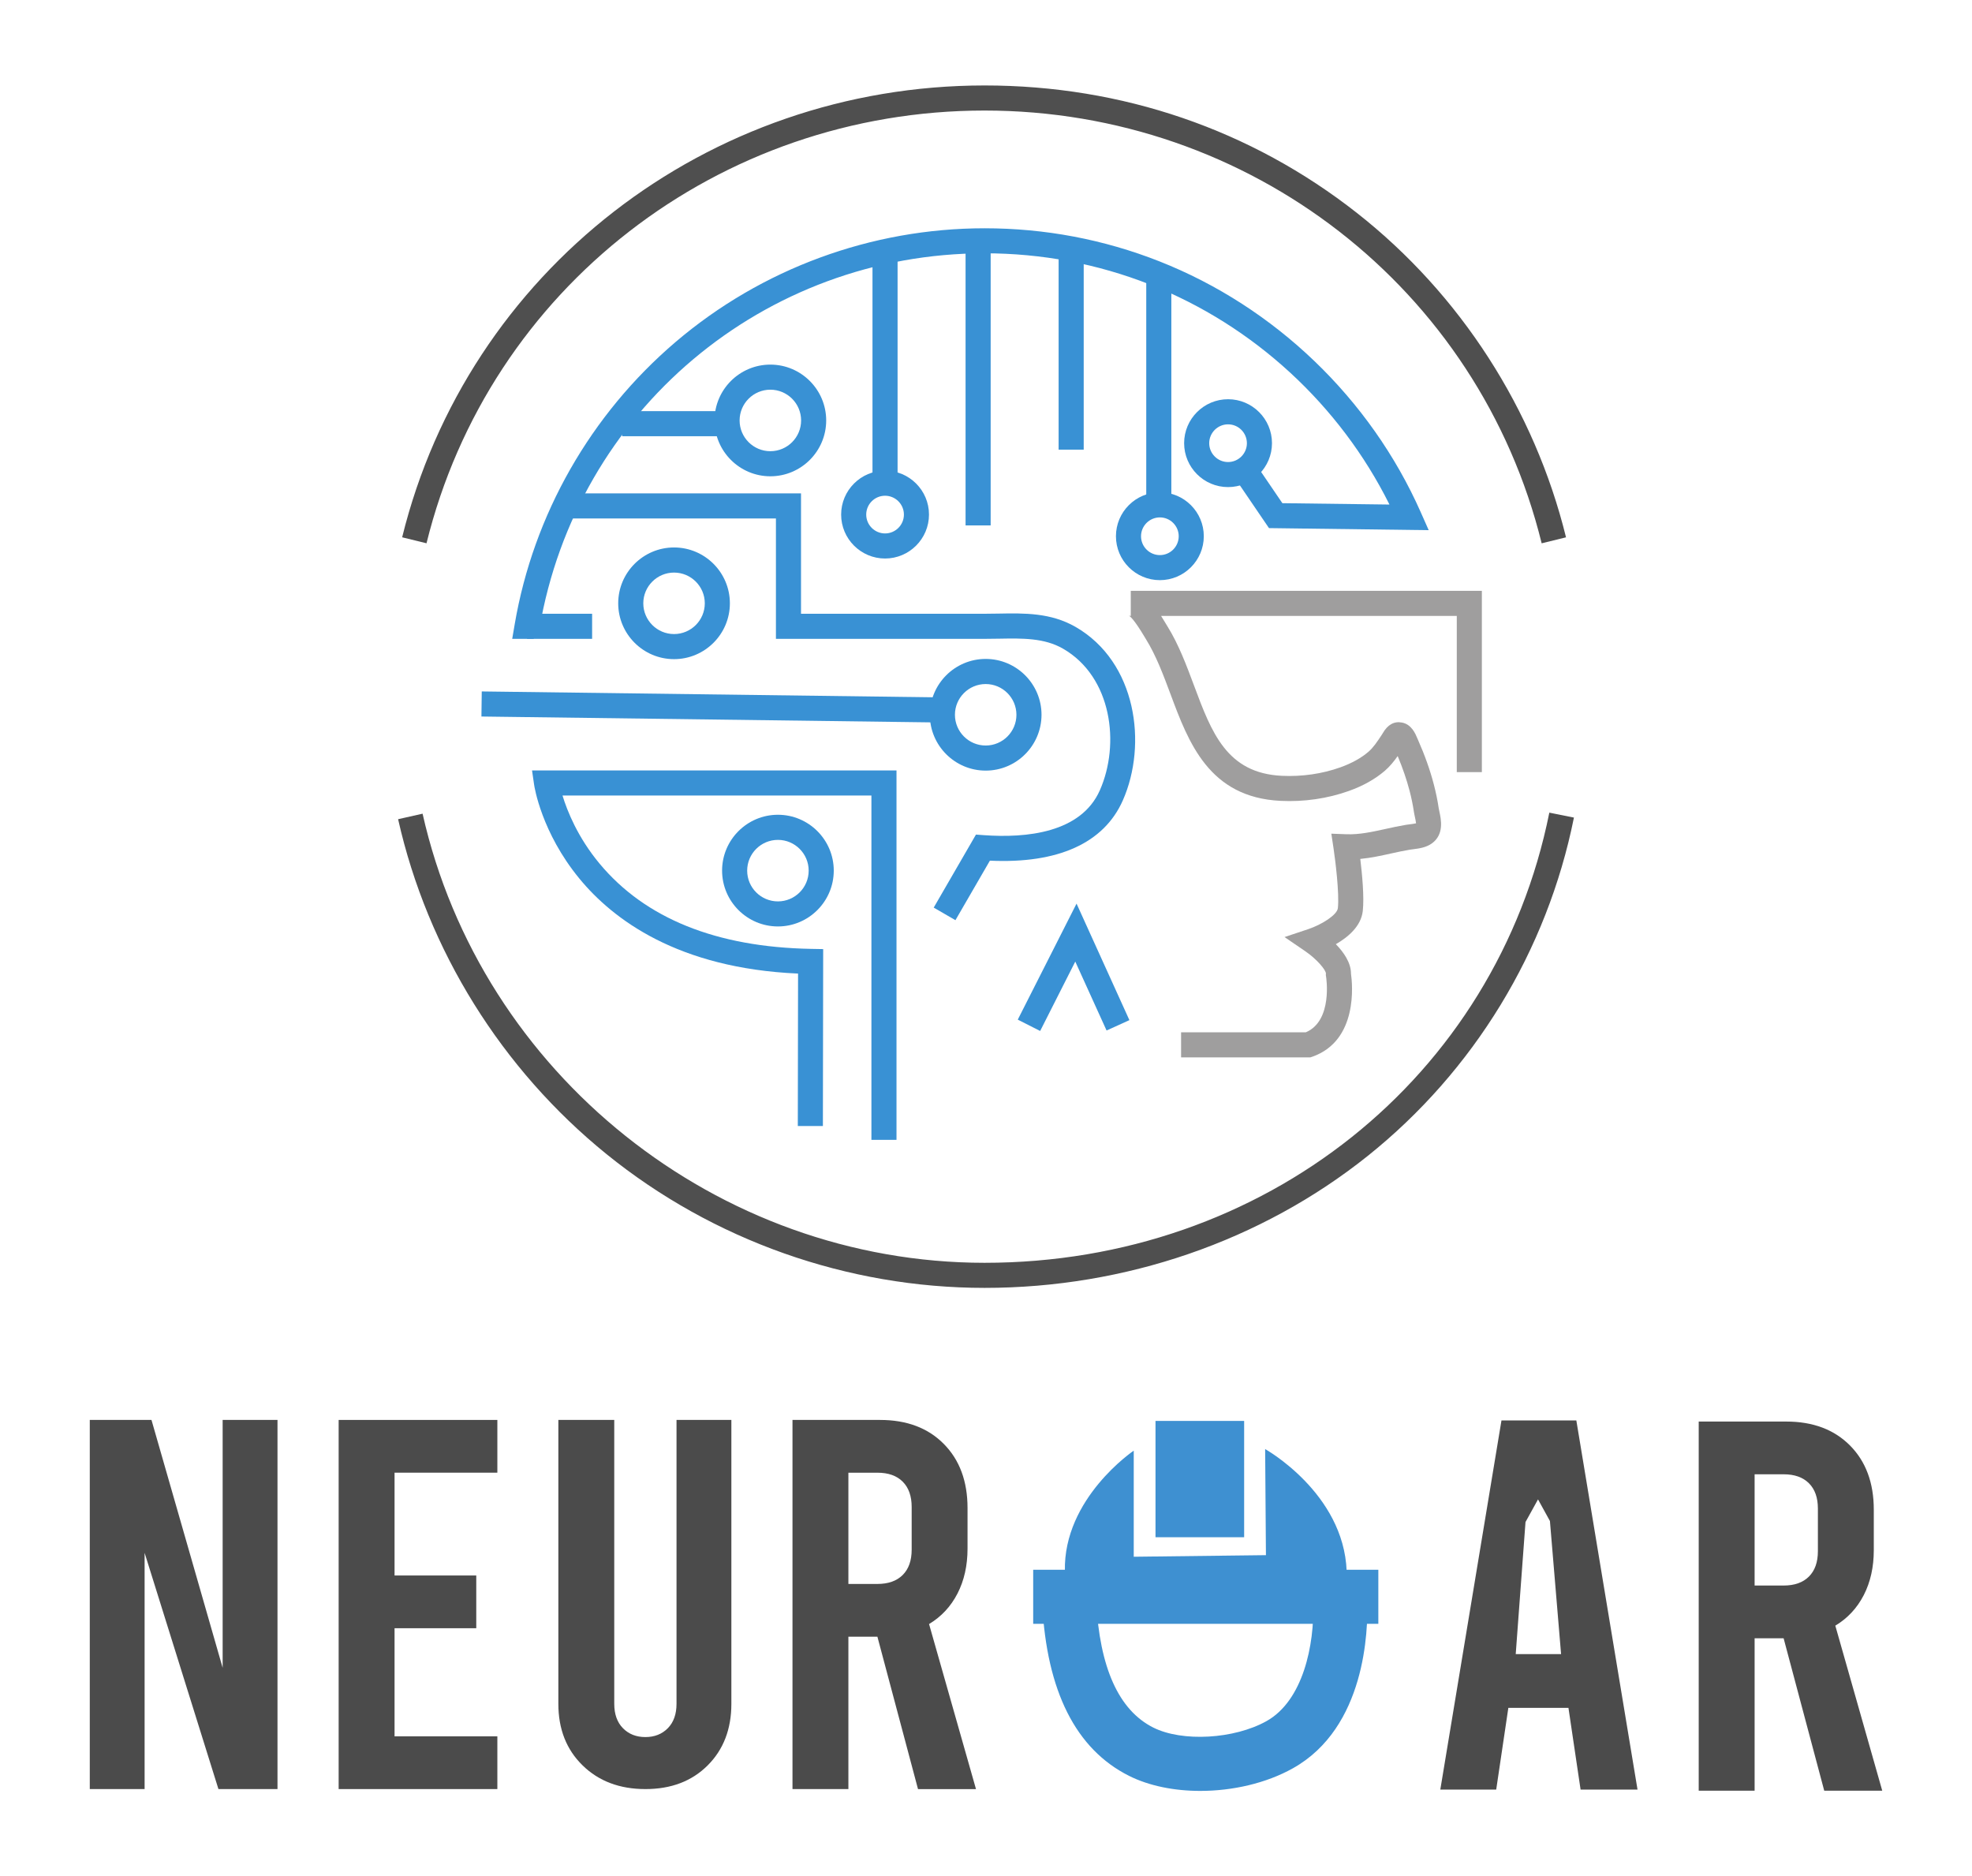
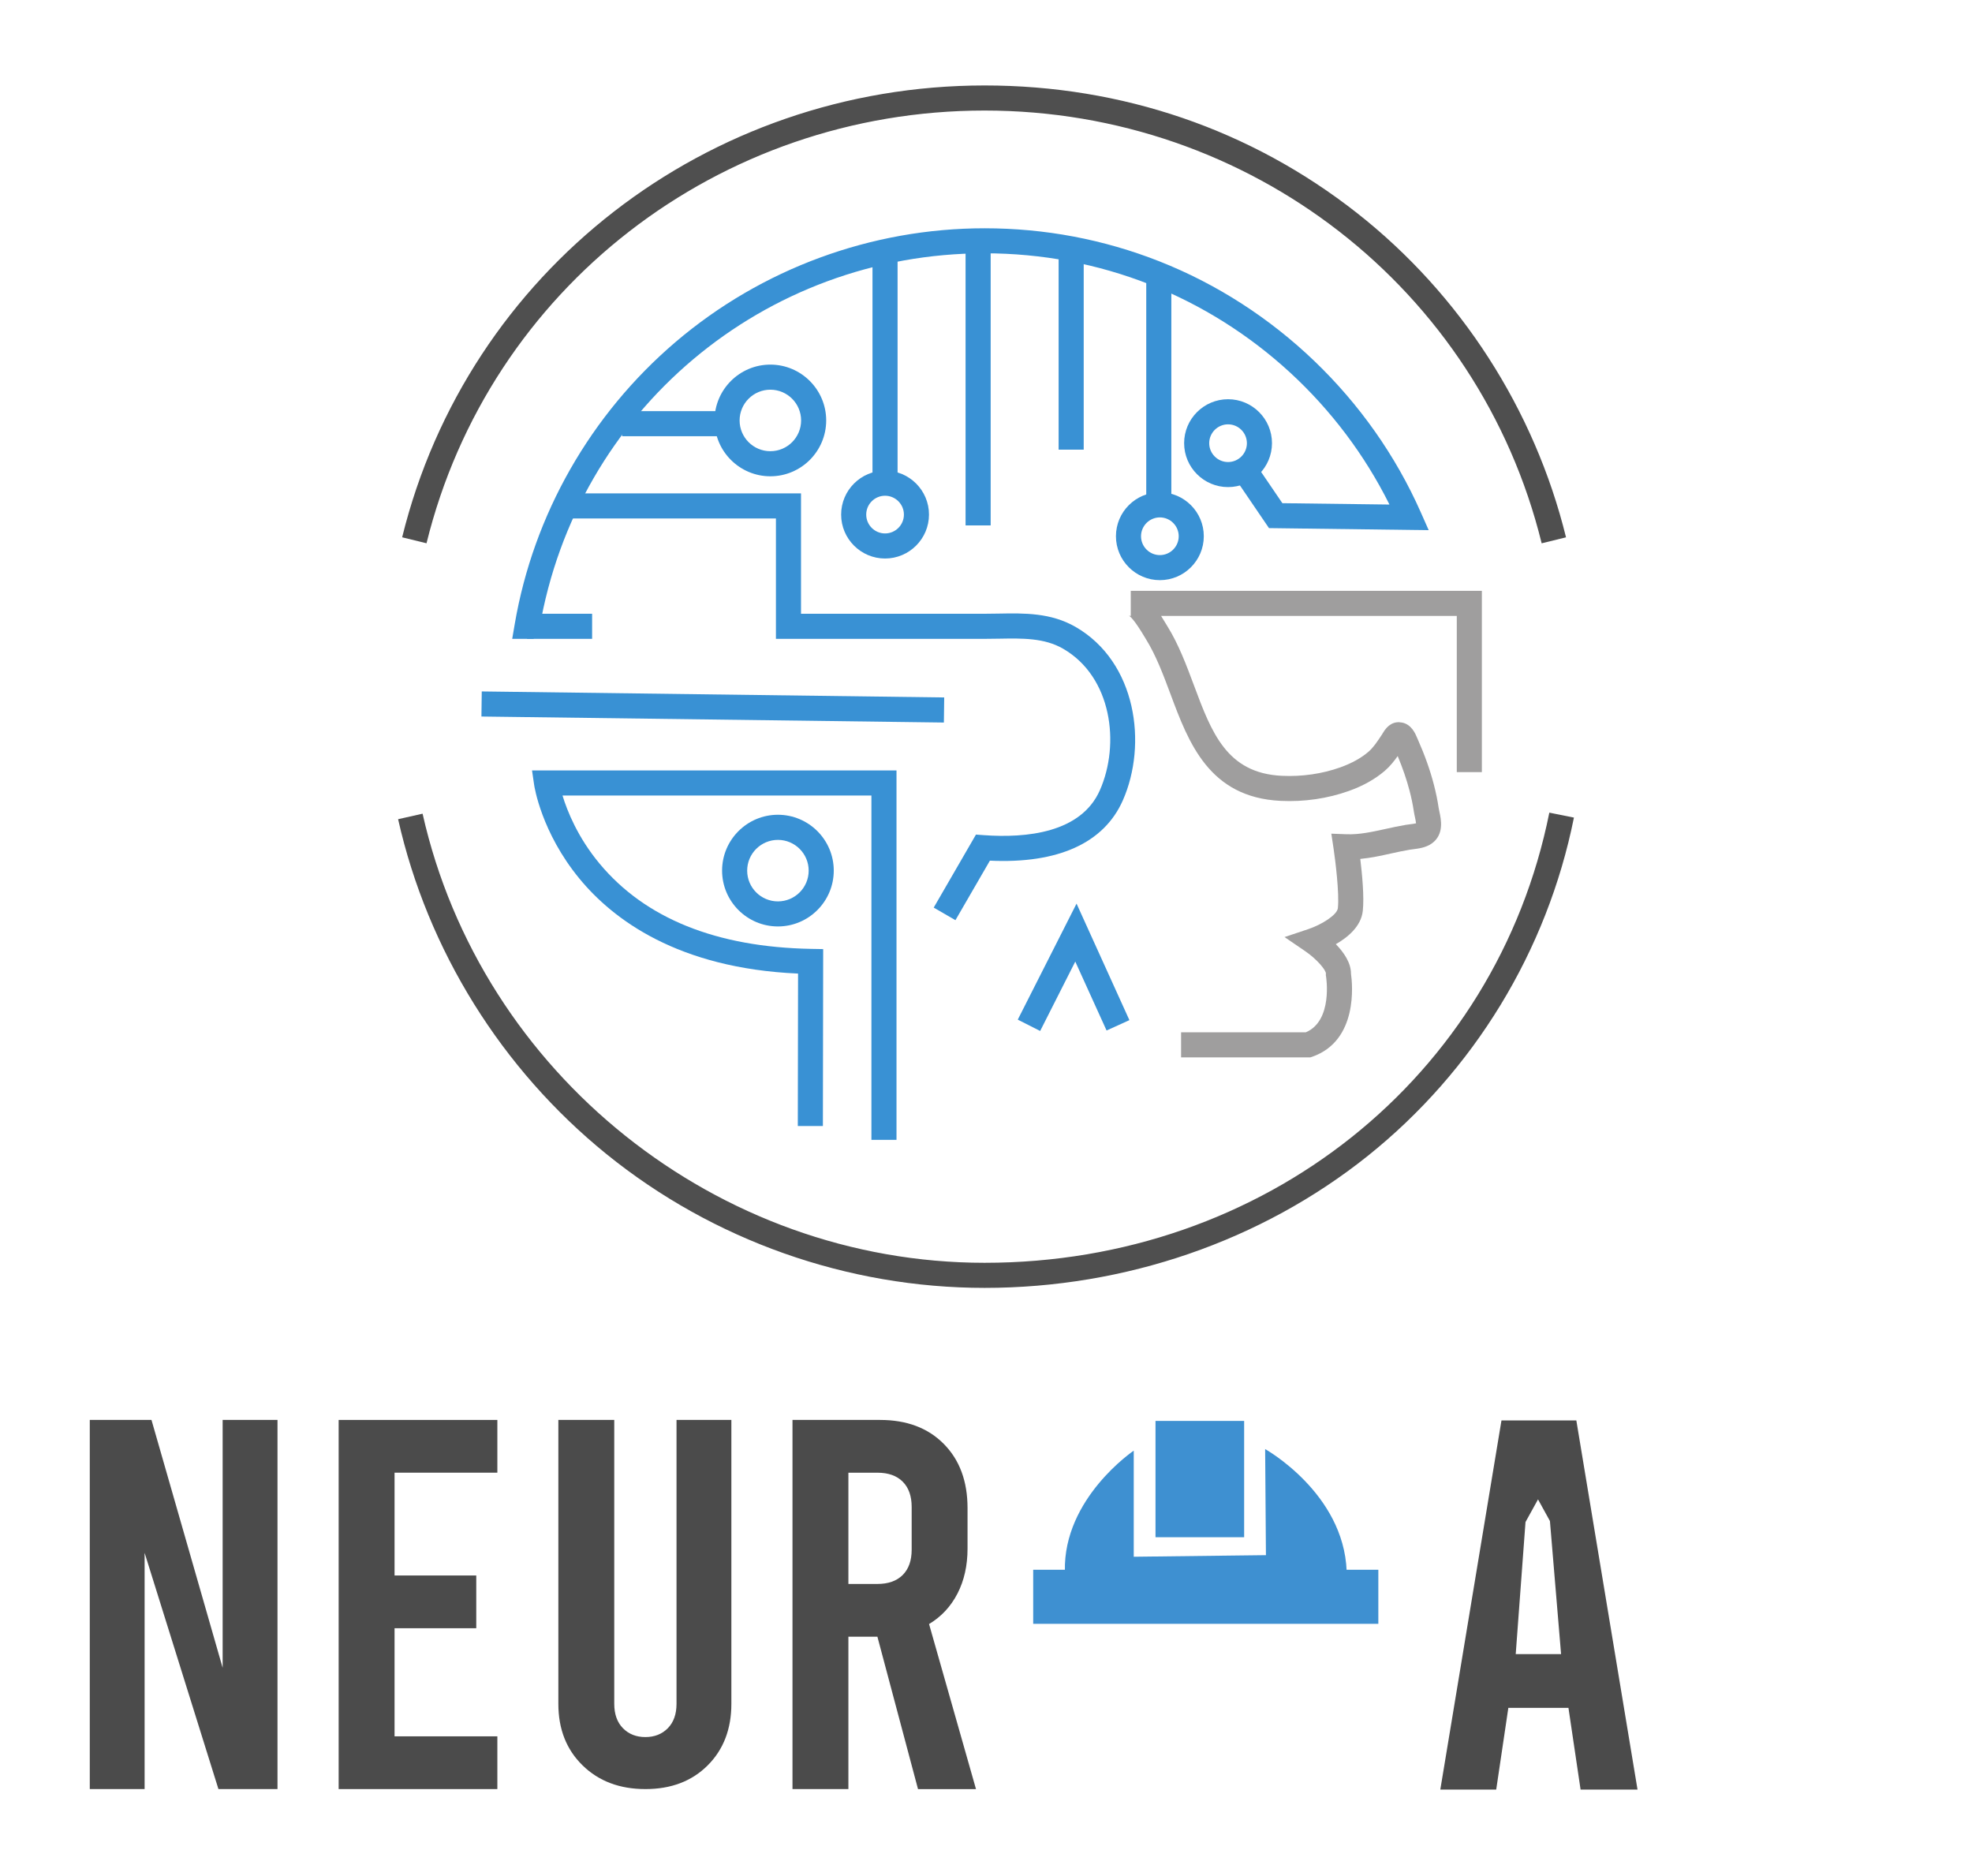
<svg xmlns="http://www.w3.org/2000/svg" version="1.1" id="Capa_1" x="0px" y="0px" viewBox="0 0 622.66 592.34" style="enable-background:new 0 0 622.66 592.34;" xml:space="preserve">
  <style type="text/css">
	.st0{fill:#4F4F4F;}
	.st1{fill:#9F9E9E;}
	.st2{fill:#3991D4;}
	.st3{fill:#4B4B4B;}
	.st4{fill:#3E90D1;}
</style>
  <g>
    <g>
      <path class="st0" d="M134.67,171.52l-7.69-1.89c20.69-83.99,96.31-142.65,183.91-142.65c43.39,0,84.04,13.92,117.56,40.25    c32.63,25.64,56.08,62.01,66.02,102.41l-7.69,1.89c-19.8-80.44-92.13-136.63-175.89-136.63    C226.95,34.89,154.48,91.07,134.67,171.52z" />
    </g>
    <g>
      <path class="st0" d="M310.89,406.6c-43.35,0-85.74-15-119.37-42.22c-33.14-26.83-56.51-64.39-65.82-105.75l7.73-1.74    c18.49,82.16,93.12,141.79,177.46,141.79c88.17,0,161.5-58.44,178.31-142.12l7.77,1.56c-8.46,42.08-31.59,80.03-65.15,106.85    C398.22,391.81,355.27,406.6,310.89,406.6z" />
    </g>
    <g>
      <path class="st1" d="M413.72,333.83h-40.79v-7.92h39.38c8.62-3.65,6.42-17.44,6.4-17.58l-0.08-0.47l0.03-0.48    c0.04-1.14-2.94-4.62-6.48-7.04l-6.59-4.5l7.57-2.53c4.19-1.41,9.04-4.47,9.27-6.59c0.51-4.62-0.8-15.13-1.35-18.79l-0.71-4.73    l4.78,0.18c4.05,0.15,8.1-0.74,12.38-1.68c2.07-0.46,4.22-0.93,6.4-1.29c0.38-0.06,0.81-0.12,1.25-0.17    c0.52-0.07,1.38-0.17,1.94-0.31c-0.05-0.57-0.24-1.43-0.35-1.95c-0.13-0.6-0.26-1.18-0.33-1.69c-0.32-2.17-0.78-4.41-1.37-6.65    c-0.92-3.51-2.15-7.11-3.75-10.94c-1.13,1.6-2.42,3.23-4.04,4.63c-3.04,2.62-6.85,4.77-11.33,6.37    c-6.75,2.42-14.22,3.51-21.63,3.14c-22.58-1.1-29.04-18.42-34.73-33.69c-2.24-6-4.56-12.21-7.74-17.33    c-0.14-0.22-0.31-0.52-0.52-0.86c-3.06-5.12-4.41-6.35-4.94-6.62c0,0,0.24,0.12,0.65,0.12v-7.92H467.9v57.23h-7.92v-49.31h-93.36    c0.51,0.8,1.01,1.62,1.5,2.45c0.18,0.3,0.33,0.55,0.45,0.74c3.6,5.79,6.05,12.38,8.43,18.74c5.54,14.86,10.33,27.69,27.7,28.54    c6.38,0.31,12.8-0.62,18.57-2.69c3.56-1.28,6.53-2.93,8.83-4.91c1.53-1.32,2.76-3.18,4.06-5.14l0.24-0.36    c0.07-0.1,0.13-0.21,0.19-0.32c1.56-2.73,3.62-3.88,6.11-3.39c3,0.58,4.23,3.54,4.82,4.96l0.13,0.3c2.23,5.03,3.89,9.7,5.08,14.27    c0.66,2.52,1.18,5.04,1.54,7.49c0.05,0.35,0.14,0.74,0.23,1.15c0.51,2.33,1.58,7.17-2.44,10.02c-1.84,1.3-4.09,1.58-5.9,1.81    c-0.34,0.04-0.67,0.08-0.96,0.13c-1.96,0.32-3.91,0.75-5.96,1.2c-3.15,0.7-6.38,1.41-9.73,1.72c0.58,4.73,1.28,12.06,0.79,16.44    c-0.54,4.84-4.7,8.3-8.51,10.48c2.48,2.53,4.8,5.83,4.79,9.35c0.45,3.12,2.33,21.07-12.22,26.18L413.72,333.83z" />
    </g>
    <g>
      <rect x="361.93" y="86.7" class="st2" width="7.92" height="73.03" />
    </g>
    <g>
      <rect x="334.26" y="77.47" class="st2" width="7.92" height="64.49" />
    </g>
    <g>
      <rect x="304.88" y="78.5" class="st2" width="7.92" height="87.38" />
    </g>
    <g>
      <rect x="275.49" y="82.26" class="st2" width="7.92" height="73.71" />
    </g>
    <g>
      <rect x="196.44" y="129.8" class="st2" width="33.08" height="7.92" />
    </g>
    <g>
      <path class="st2" d="M301.68,290.51l-6.86-3.97l13.34-23.05l2.47,0.18c13.43,0.97,30.69-0.7,36.65-14.17    c6.45-14.57,3.83-35.81-11.64-44.71c-5.92-3.41-12.83-3.28-20.15-3.15c-1.44,0.03-2.88,0.05-4.31,0.05h-66.18v-38.01h-66.54v-7.92    h74.46v38.01h58.26c1.38,0,2.78-0.03,4.17-0.05c8.07-0.15,16.42-0.3,24.25,4.2c19.28,11.09,22.76,37.07,14.93,54.78    c-5.96,13.48-20.45,20.03-41.97,19.02L301.68,290.51z" />
    </g>
    <g>
      <path class="st2" d="M283.07,359.86h-7.92V251.15h-97.54c1.5,4.93,4.82,13.23,11.69,21.49c14.4,17.31,36.85,26.37,66.73,26.93    l3.89,0.07l-0.09,55.86l-7.92-0.01l0.08-48.12c-37.97-1.67-58.48-17.12-69.07-30.02c-11.98-14.59-14.18-28.98-14.27-29.59    l-0.66-4.53h115.08V359.86z" />
    </g>
    <g>
      <rect x="221.06" y="150.18" transform="matrix(0.013 -1 1 0.013 -1.042 445.322)" class="st2" width="7.92" height="146.02" />
    </g>
    <g>
      <path class="st2" d="M243.24,150.37c-9.72,0-17.63-7.91-17.63-17.63s7.91-17.63,17.63-17.63s17.63,7.91,17.63,17.63    S252.96,150.37,243.24,150.37z M243.24,123.03c-5.35,0-9.71,4.35-9.71,9.71s4.35,9.71,9.71,9.71s9.71-4.35,9.71-9.71    S248.59,123.03,243.24,123.03z" />
    </g>
    <g>
-       <path class="st2" d="M212.83,208.1c-9.72,0-17.63-7.91-17.63-17.63c0-9.72,7.91-17.63,17.63-17.63s17.63,7.91,17.63,17.63    C230.46,200.2,222.55,208.1,212.83,208.1z M212.83,180.77c-5.35,0-9.71,4.35-9.71,9.7c0,5.35,4.35,9.71,9.71,9.71    s9.71-4.35,9.71-9.71C222.54,185.13,218.19,180.77,212.83,180.77z" />
-     </g>
+       </g>
    <g>
-       <path class="st2" d="M311.23,243.29c-9.72,0-17.63-7.91-17.63-17.63c0-9.72,7.91-17.63,17.63-17.63s17.63,7.91,17.63,17.63    C328.85,235.39,320.95,243.29,311.23,243.29z M311.23,215.96c-5.35,0-9.71,4.35-9.71,9.7c0,5.35,4.35,9.71,9.71,9.71    s9.71-4.35,9.71-9.71C320.93,220.31,316.58,215.96,311.23,215.96z" />
-     </g>
+       </g>
    <g>
      <path class="st2" d="M245.63,292.49c-9.72,0-17.63-7.91-17.63-17.63s7.91-17.63,17.63-17.63s17.63,7.91,17.63,17.63    S255.35,292.49,245.63,292.49z M245.63,265.16c-5.35,0-9.71,4.35-9.71,9.71s4.35,9.71,9.71,9.71s9.71-4.35,9.71-9.71    S250.98,265.16,245.63,265.16z" />
    </g>
    <g>
      <path class="st2" d="M366.23,183.16c-7.65,0-13.87-6.22-13.87-13.87s6.22-13.87,13.87-13.87c7.65,0,13.87,6.22,13.87,13.87    S373.88,183.16,366.23,183.16z M366.23,163.35c-3.28,0-5.95,2.67-5.95,5.95c0,3.28,2.67,5.95,5.95,5.95    c3.28,0,5.95-2.67,5.95-5.95C372.18,166.02,369.51,163.35,366.23,163.35z" />
    </g>
    <g>
      <path class="st2" d="M387.76,153.78c-7.65,0-13.87-6.22-13.87-13.87s6.22-13.87,13.87-13.87s13.87,6.22,13.87,13.87    S395.4,153.78,387.76,153.78z M387.76,133.97c-3.28,0-5.95,2.67-5.95,5.95c0,3.28,2.67,5.95,5.95,5.95s5.95-2.67,5.95-5.95    C393.7,136.63,391.04,133.97,387.76,133.97z" />
    </g>
    <g>
      <path class="st2" d="M279.46,176.33c-7.65,0-13.87-6.22-13.87-13.87s6.22-13.87,13.87-13.87c7.65,0,13.87,6.22,13.87,13.87    S287.1,176.33,279.46,176.33z M279.46,156.51c-3.28,0-5.95,2.67-5.95,5.95s2.67,5.95,5.95,5.95c3.28,0,5.95-2.67,5.95-5.95    S282.73,156.51,279.46,156.51z" />
    </g>
    <g>
      <path class="st2" d="M168.52,201.7h-6.79l0.79-4.63c5.91-34.59,23.96-66.24,50.82-89.12c27.17-23.14,61.81-35.88,97.55-35.88    c19.03,0,37.59,3.51,55.14,10.42c36.56,14.4,66.66,43.29,82.58,79.25l2.5,5.64l-50.43-0.65l-12.09-17.76l6.55-4.46l9.77,14.35    l33.81,0.43c-15.63-31.44-42.88-56.56-75.58-69.45c-16.63-6.55-34.21-9.87-52.24-9.87c-69.73,0-128.84,49.8-140.56,118.42    l-1.81-0.31V201.7z" />
    </g>
    <g>
      <rect x="166.42" y="193.77" class="st2" width="20.54" height="7.92" />
    </g>
    <g>
      <polygon class="st2" points="328.43,325.49 321.36,321.91 339.92,285.28 356.61,322.07 349.4,325.34 339.52,303.58   " />
    </g>
    <g>
      <g>
        <polygon class="st3" points="28.35,448.29 47.83,448.29 70.3,526.54 70.3,448.29 87.62,448.29 87.62,564.83 68.97,564.83      45.66,490.25 45.66,564.83 28.35,564.83    " />
      </g>
      <g>
        <polygon class="st3" points="106.93,448.29 157.04,448.29 157.04,464.94 124.58,464.94 124.58,497.4 150.38,497.4 150.38,514.05      124.58,514.05 124.58,548.18 157.04,548.18 157.04,564.83 106.93,564.83    " />
      </g>
      <g>
        <path class="st3" d="M183.96,557.36c-5.11-4.98-7.66-11.46-7.66-19.45v-89.62h17.65v89.62c0,3.28,0.92,5.85,2.75,7.71     c1.83,1.86,4.19,2.79,7.08,2.79c2.88,0,5.24-0.93,7.08-2.79c1.83-1.86,2.75-4.43,2.75-7.71v-89.62h17.32v89.62     c0,7.99-2.5,14.47-7.49,19.45c-4.99,4.98-11.54,7.47-19.64,7.47C195.67,564.83,189.06,562.34,183.96,557.36" />
      </g>
      <g>
        <path class="st3" d="M289.86,564.83l-12.82-48.11h-9.16v48.11h-17.65V448.29h27.64c8.43,0,15.15,2.53,20.14,7.58     c4.99,5.05,7.49,11.79,7.49,20.23v12.82c0,5.33-1.06,10.05-3.16,14.15c-2.11,4.11-5.11,7.33-8.99,9.66l14.82,52.11H289.86z      M267.88,500.07h9.16c3.44,0,6.1-0.94,7.99-2.83c1.89-1.89,2.83-4.55,2.83-7.99v-13.48c0-3.44-0.94-6.1-2.83-7.99     c-1.89-1.89-4.55-2.83-7.99-2.83h-9.16V500.07z" />
      </g>
      <g>
        <path class="st3" d="M495.24,539.19h-18.98l-3.83,25.8h-17.65l19.31-116.54h23.64L517.05,565h-17.98L495.24,539.19z      M492.91,522.21l-3.52-42.01l-3.76-6.83l-3.95,7.15l-3.09,41.7H492.91z" />
      </g>
      <g>
-         <path class="st3" d="M576,565.34l-12.82-48.11h-9.16v48.11h-17.65V448.8h27.64c8.43,0,15.15,2.53,20.15,7.58     c4.99,5.05,7.49,11.79,7.49,20.23v12.82c0,5.33-1.06,10.05-3.16,14.15c-2.11,4.11-5.11,7.33-8.99,9.66l14.82,52.11H576z      M554.02,500.57h9.16c3.44,0,6.1-0.94,7.99-2.83c1.89-1.89,2.83-4.55,2.83-7.99v-13.48c0-3.44-0.94-6.1-2.83-7.99     c-1.89-1.89-4.55-2.83-7.99-2.83h-9.16V500.57z" />
-       </g>
+         </g>
      <g>
-         <path class="st4" d="M378.99,565.41c-8.21,0-16.15-1.57-22.51-4.76c-16.77-8.42-25.99-26.71-27.4-54.34l17.04-0.87     c1.07,21.05,7.13,34.49,18.01,39.96c9.17,4.61,25.55,3.68,35.76-2.02c11.57-6.46,15.18-24.09,14.75-37.23l17.06-0.56     c0.3,9.12-0.51,39.86-23.49,52.69C399.77,563,389.18,565.41,378.99,565.41z" />
-       </g>
+         </g>
      <g>
        <rect x="326.23" y="495.59" class="st4" width="108.98" height="17.07" />
      </g>
      <g>
        <path class="st4" d="M336.24,496c-0.52-23.01,21.74-38.01,21.74-38.01v33.49l41.74-0.5l-0.25-33.49c0,0,24.79,13.83,25.74,38.51" />
      </g>
      <g>
        <rect x="364.85" y="448.6" class="st4" width="27.99" height="36.72" />
      </g>
    </g>
  </g>
</svg>